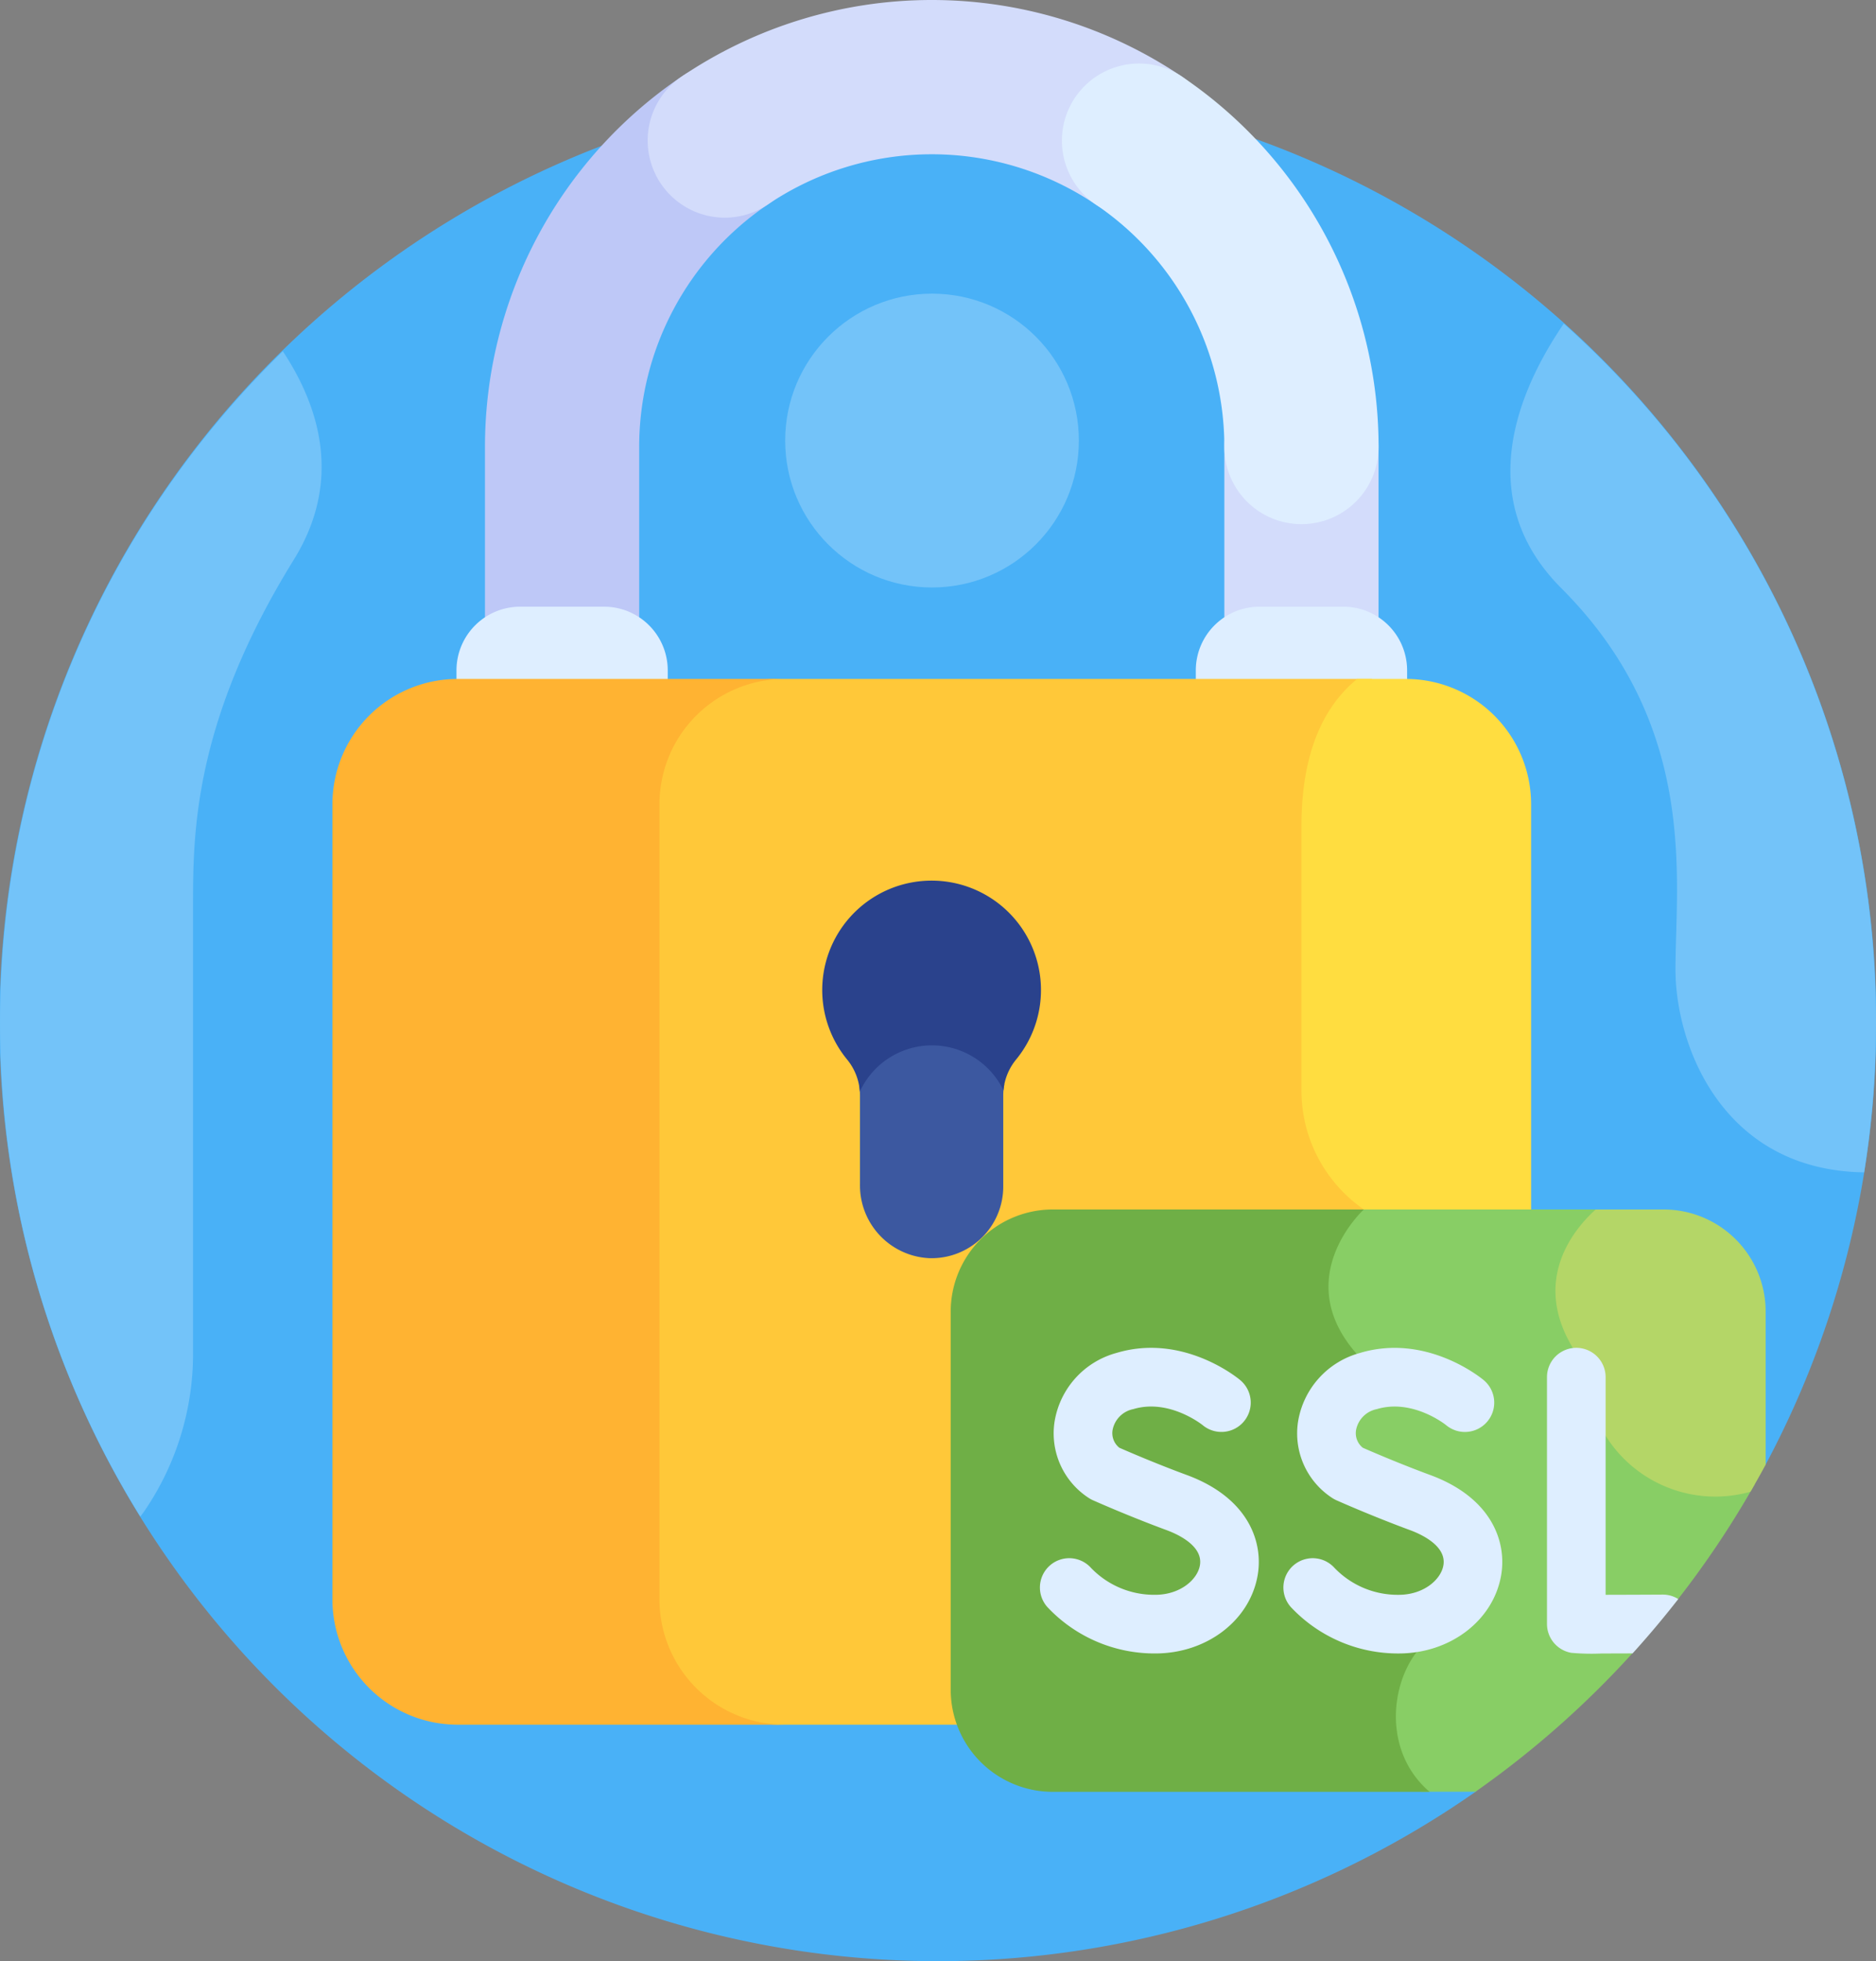
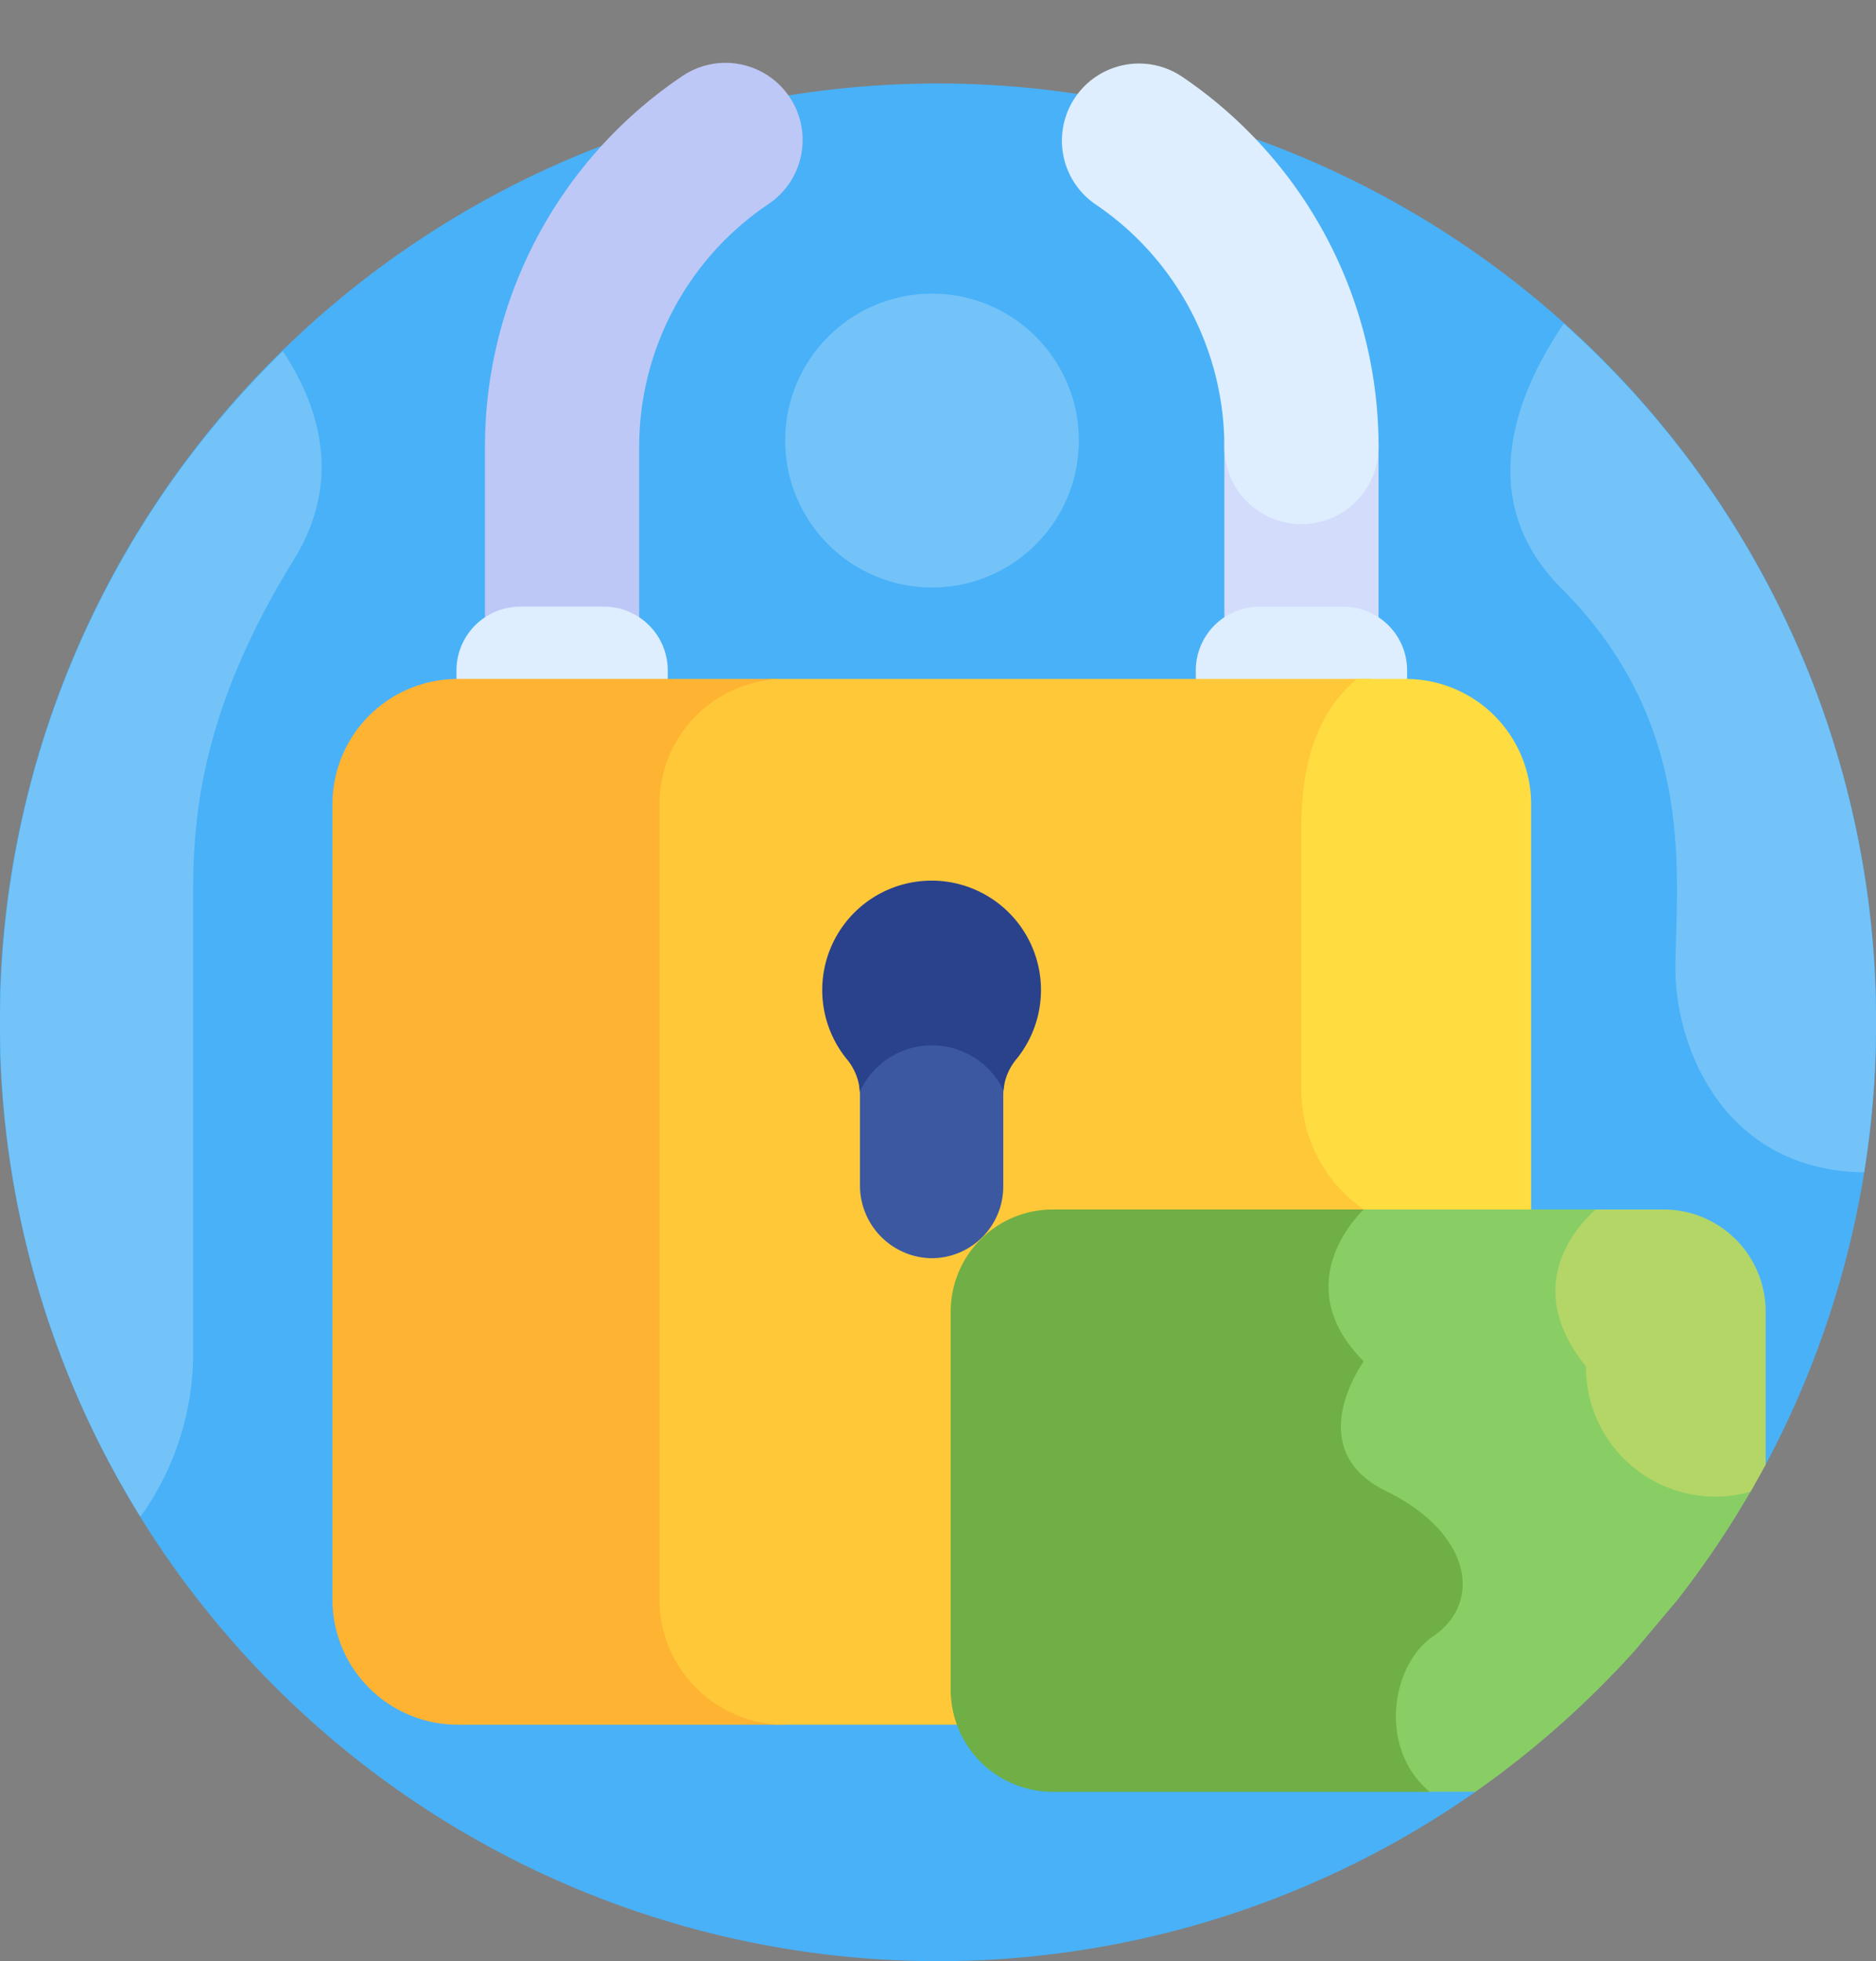
<svg xmlns="http://www.w3.org/2000/svg" width="160.974" height="168.2" viewBox="0 0 160.974 168.2">
  <rect x="0" y="0" width="160.974" height="168.2" fill="#808080" stroke="none" />
  <g id="ssl" transform="translate(-10.998)">
    <path id="Path_56663" data-name="Path 56663" d="M137.609,168.445,162.5,140.386a80.519,80.519,0,1,0-24.892,28.059Z" transform="translate(0 -14.77)" fill="#49b1f7" />
    <path id="Path_56664" data-name="Path 56664" d="M344.025,123.069V103.176a6.616,6.616,0,1,0-13.231,0v19.893Z" transform="translate(-214.738 -64.839)" fill="#d3dcfb" />
    <path id="Path_56665" data-name="Path 56665" d="M150.906,69.339V49.446a25.107,25.107,0,0,1,11.052-20.808,6.616,6.616,0,1,0-7.418-10.956,38.323,38.323,0,0,0-16.866,31.764V69.339h13.231Z" transform="translate(-85.062 -11.109)" fill="#bec8f7" />
    <g id="Group_11285" data-name="Group 11285" transform="translate(66.572)">
-       <path id="Path_56666" data-name="Path 56666" d="M186.788,18.667a6.616,6.616,0,0,1-3.715-12.094,38.355,38.355,0,0,1,42.911-.021,6.615,6.615,0,0,1-7.408,10.963,25.125,25.125,0,0,0-28.086.014,6.584,6.584,0,0,1-3.7,1.138Z" transform="translate(-180.166)" fill="#d3dcfb" />
-     </g>
+       </g>
    <g id="Group_11286" data-name="Group 11286" transform="translate(102.07 5.417)">
      <path id="Path_56667" data-name="Path 56667" d="M308.823,56.025a6.616,6.616,0,0,1-6.616-6.616,25.1,25.1,0,0,0-11.073-20.822,6.616,6.616,0,0,1,7.407-10.964,38.319,38.319,0,0,1,16.9,31.786A6.616,6.616,0,0,1,308.823,56.025Z" transform="translate(-288.221 -16.489)" fill="#deeeff" />
    </g>
    <path id="Path_56668" data-name="Path 56668" d="M341.391,165.566l.077,0v-1.715A5.464,5.464,0,0,0,336,158.39h-7.2a5.464,5.464,0,0,0-5.464,5.464v1.713Z" transform="translate(-209.73 -106.356)" fill="#deeeff" />
    <path id="Path_56669" data-name="Path 56669" d="M130.293,165.566h18.055v-1.713a5.464,5.464,0,0,0-5.464-5.464h-7.2a5.464,5.464,0,0,0-5.464,5.464v1.715Z" transform="translate(-80.053 -106.356)" fill="#deeeff" />
    <path id="Path_56670" data-name="Path 56670" d="M249.393,224.184a11.648,11.648,0,0,1-11.635-11.635V189.872c0-5.482,1.475-9.5,4.384-11.933a10.081,10.081,0,0,1,.929-.688H191.964a10.751,10.751,0,0,0-10.719,10.719v68.251a10.751,10.751,0,0,0,10.719,10.719h54.015A10.751,10.751,0,0,0,256.7,256.222V224.184Z" transform="translate(-114.318 -119.022)" fill="#ffc839" />
    <path id="Path_56671" data-name="Path 56671" d="M125.884,256.222V187.971A10.751,10.751,0,0,1,136.6,177.252H108.54a10.751,10.751,0,0,0-10.719,10.719v68.251a10.751,10.751,0,0,0,10.719,10.719H136.6A10.751,10.751,0,0,1,125.884,256.222Z" transform="translate(-58.3 -119.022)" fill="#ffb332" />
    <path id="Path_56672" data-name="Path 56672" d="M359.922,177.252h-4.208c-2.67,2.171-4.782,5.984-4.782,12.62v22.677a12.4,12.4,0,0,0,12.4,12.4h7.306V187.971A10.751,10.751,0,0,0,359.922,177.252Z" transform="translate(-228.26 -119.022)" fill="#ffdd40" />
    <path id="Path_56673" data-name="Path 56673" d="M241.357,272.263a7.174,7.174,0,0,0-5.956,3.66,4.7,4.7,0,0,1,.072.82v7.69a6.243,6.243,0,0,0,5.923,6.29,6.147,6.147,0,0,0,6.371-6.143v-7.837a4.721,4.721,0,0,1,.09-.9A7.219,7.219,0,0,0,241.357,272.263Z" transform="translate(-150.683 -182.817)" fill="#3c58a0" />
    <path id="Path_56674" data-name="Path 56674" d="M228.991,248.013a6.807,6.807,0,0,1,12.325-.111,4.853,4.853,0,0,1,1.092-2.655,9.385,9.385,0,1,0-14.515,0,4.848,4.848,0,0,1,1.1,2.767Z" transform="translate(-144.214 -154.385)" fill="#2a428c" />
    <path id="Path_56675" data-name="Path 56675" d="M384.94,338.508a10.537,10.537,0,0,1-5.363-9.234v-.222l-.109-.135c-1.96-2.438-2.779-4.872-2.434-7.233a10.023,10.023,0,0,1,3.644-5.925H359.262l.037.031a10.21,10.21,0,0,0-2.8,6.4,9.281,9.281,0,0,0,2.889,6.65c-.656,1.017-2.385,4.078-1.643,7.083a6.786,6.786,0,0,0,3.957,4.418c3.757,1.837,6.11,4.53,6.294,7.2a4.84,4.84,0,0,1-2.329,4.429c-2.472,1.664-3.864,5.534-3.236,9a8.74,8.74,0,0,0,2.482,4.723h4.693a80.917,80.917,0,0,0,13.669-12.1l3.633-4.32a80.7,80.7,0,0,0,6.662-9.957A10.311,10.311,0,0,1,384.94,338.508Z" transform="translate(-231.998 -212.027)" fill="#88ce65" />
    <path id="Path_56676" data-name="Path 56676" d="M426.552,315.759h-5.824c-1.924,1.731-6.23,6.754-.834,13.466v.049a11.1,11.1,0,0,0,14.119,10.689c.443-.766.878-1.537,1.3-2.319V324.516A8.757,8.757,0,0,0,426.552,315.759Z" transform="translate(-272.809 -212.027)" fill="#b4d667" />
    <path id="Path_56677" data-name="Path 56677" d="M294.772,315.759h-26.69a8.757,8.757,0,0,0-8.758,8.758v32.429a8.757,8.757,0,0,0,8.758,8.758h32.334c-4.564-3.9-3.153-11.009.276-13.317,4.271-2.875,3.367-8.87-4.024-12.484s-1.9-11.115-1.9-11.115C287.952,321.967,294.772,315.759,294.772,315.759Z" transform="translate(-166.748 -212.027)" fill="#6faf46" />
-     <path id="Path_56678" data-name="Path 56678" d="M425,373.042h-.014c-1.686.009-3.5.016-4.888.018V354.394a2.515,2.515,0,0,0-5.031,0v21.163a2.515,2.515,0,0,0,2.089,2.479,19.318,19.318,0,0,0,2.641.055c.67,0,1.528,0,2.615-.007q2.046-2.253,3.919-4.66A2.5,2.5,0,0,0,425,373.042Z" transform="translate(-271.327 -236.281)" fill="#deeeff" />
    <g id="Group_11288" data-name="Group 11288" transform="translate(121.122 115.599)">
      <g id="Group_11287" data-name="Group 11287" transform="translate(0)">
-         <path id="Path_56679" data-name="Path 56679" d="M356.113,378.093a12.611,12.611,0,0,1-9.245-3.966,2.515,2.515,0,1,1,3.728-3.378,7.508,7.508,0,0,0,5.517,2.313c2.116,0,3.609-1.28,3.83-2.517.3-1.673-1.9-2.677-2.862-3.031-3.281-1.21-6.194-2.507-6.316-2.561a2.54,2.54,0,0,1-.349-.19,6.6,6.6,0,0,1-2.945-6.534,7.32,7.32,0,0,1,5.306-5.907c5.716-1.72,10.429,2.161,10.627,2.328a2.515,2.515,0,0,1-3.225,3.861c-.07-.057-2.892-2.295-5.951-1.372a2.254,2.254,0,0,0-1.778,1.8,1.6,1.6,0,0,0,.58,1.511c.725.318,3.167,1.372,5.791,2.34,5.267,1.943,6.591,5.735,6.073,8.635C364.206,375.29,360.512,378.093,356.113,378.093Z" transform="translate(-346.216 -351.882)" fill="#deeeff" />
-       </g>
+         </g>
    </g>
    <g id="Group_11290" data-name="Group 11290" transform="translate(100.23 115.598)">
      <g id="Group_11289" data-name="Group 11289">
-         <path id="Path_56680" data-name="Path 56680" d="M292.518,378.092a12.611,12.611,0,0,1-9.245-3.966A2.515,2.515,0,1,1,287,370.748a7.508,7.508,0,0,0,5.517,2.313c2.117,0,3.609-1.28,3.831-2.517.3-1.673-1.9-2.677-2.862-3.031-3.281-1.21-6.194-2.507-6.316-2.561a2.53,2.53,0,0,1-.349-.19,6.6,6.6,0,0,1-2.945-6.535,7.32,7.32,0,0,1,5.306-5.907c5.716-1.722,10.429,2.161,10.626,2.328a2.515,2.515,0,0,1-3.224,3.861c-.078-.062-2.9-2.292-5.951-1.372a2.254,2.254,0,0,0-1.778,1.8,1.6,1.6,0,0,0,.58,1.511c.725.318,3.167,1.373,5.791,2.34,5.268,1.943,6.591,5.734,6.073,8.635C300.611,375.289,296.917,378.092,292.518,378.092Z" transform="translate(-282.621 -351.881)" fill="#deeeff" />
-       </g>
+         </g>
    </g>
    <g id="Group_11291" data-name="Group 11291" transform="translate(10.998 25.185)">
      <path id="Path_56681" data-name="Path 56681" d="M436.878,144.453A80.282,80.282,0,0,0,410.086,84.5c-3.786,5.537-7.966,14.932-.205,22.693,11.819,11.819,9.791,25.044,9.791,32.7,0,6.482,4.008,17.218,16.186,17.394A80.962,80.962,0,0,0,436.878,144.453Z" transform="translate(-275.904 -81.925)" fill="#73c3f9" />
      <path id="Path_56682" data-name="Path 56682" d="M11,149.283a80.1,80.1,0,0,0,12.04,42.357c.127-.173.258-.345.378-.519a23.9,23.9,0,0,0,4.145-13.6v-38.5c0-6.132.109-15.659,8.651-29.457,4.192-6.772,2.184-13.139-.946-17.868A80.239,80.239,0,0,0,11,149.283Z" transform="translate(-10.998 -86.755)" fill="#73c3f9" />
      <circle id="Ellipse_219" data-name="Ellipse 219" cx="12.6" cy="12.6" r="12.6" transform="translate(67.374)" fill="#73c3f9" />
    </g>
  </g>
</svg>